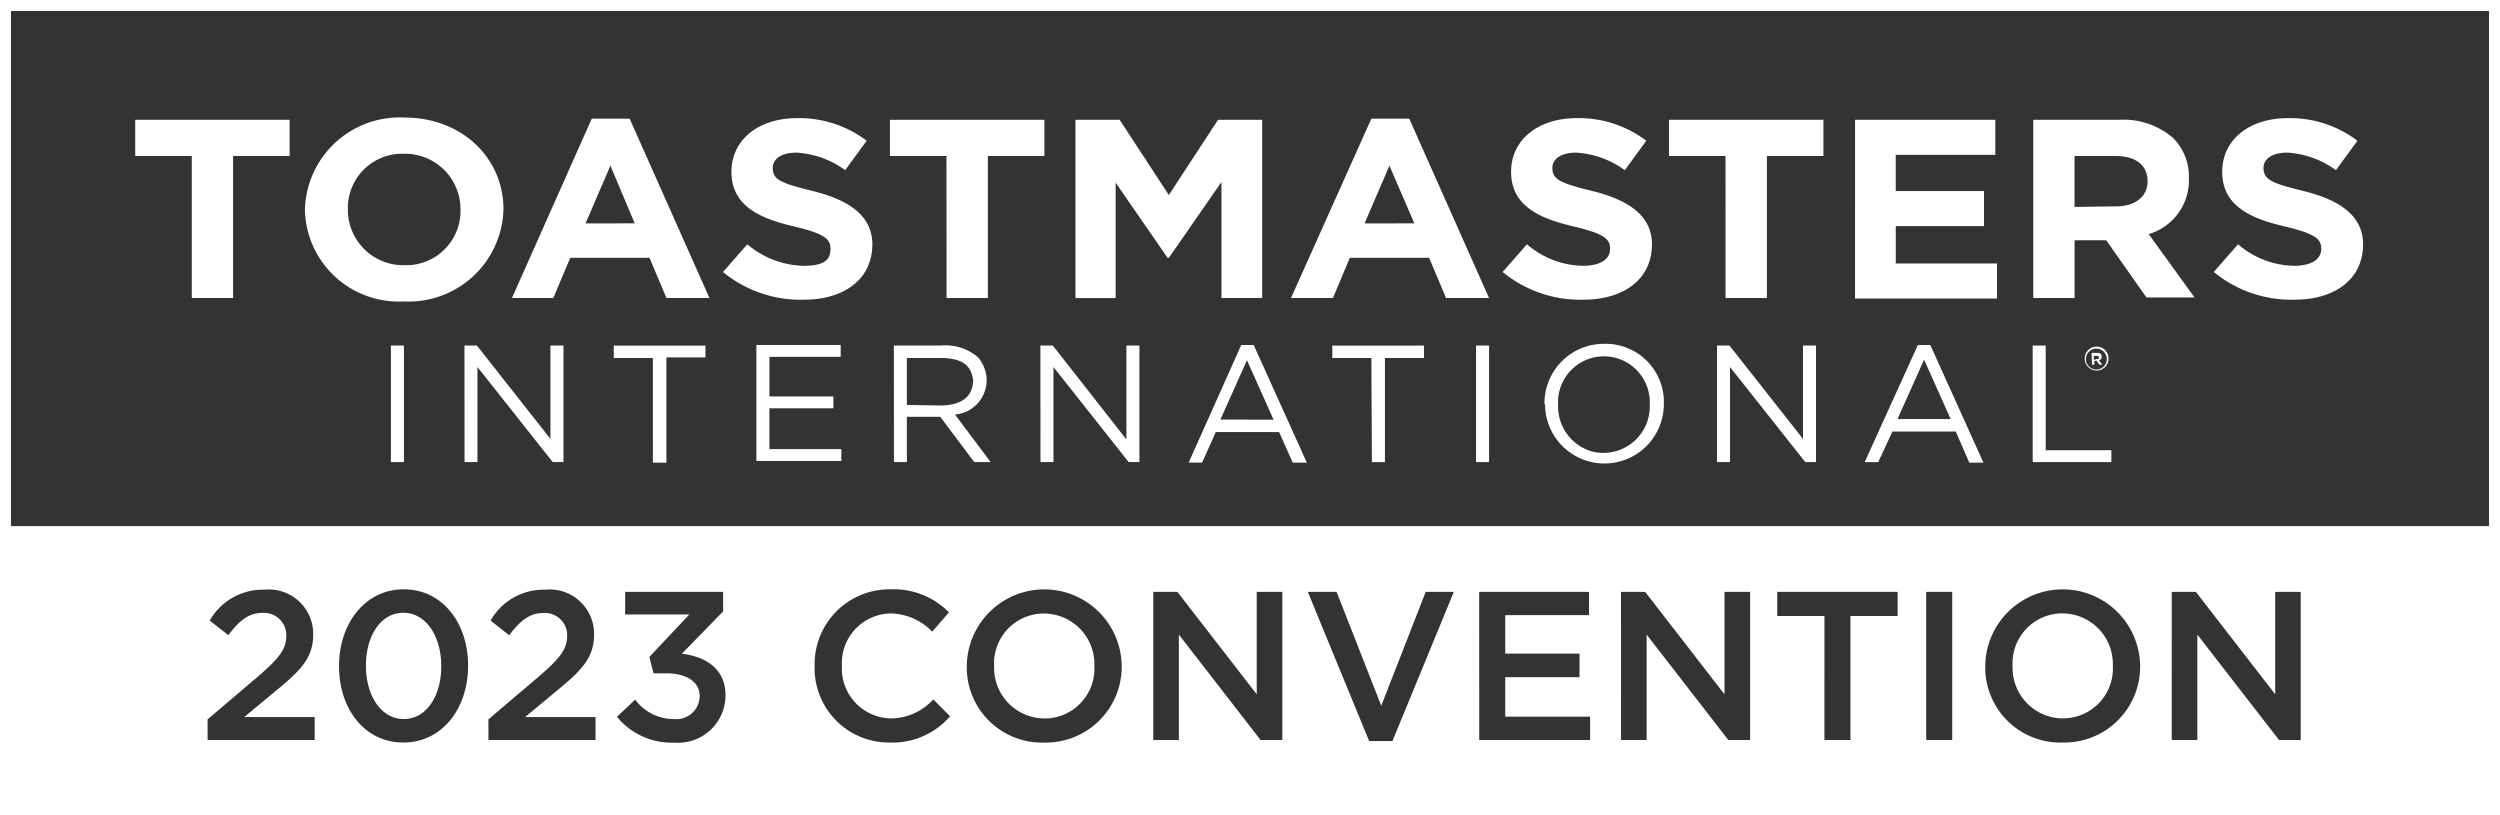
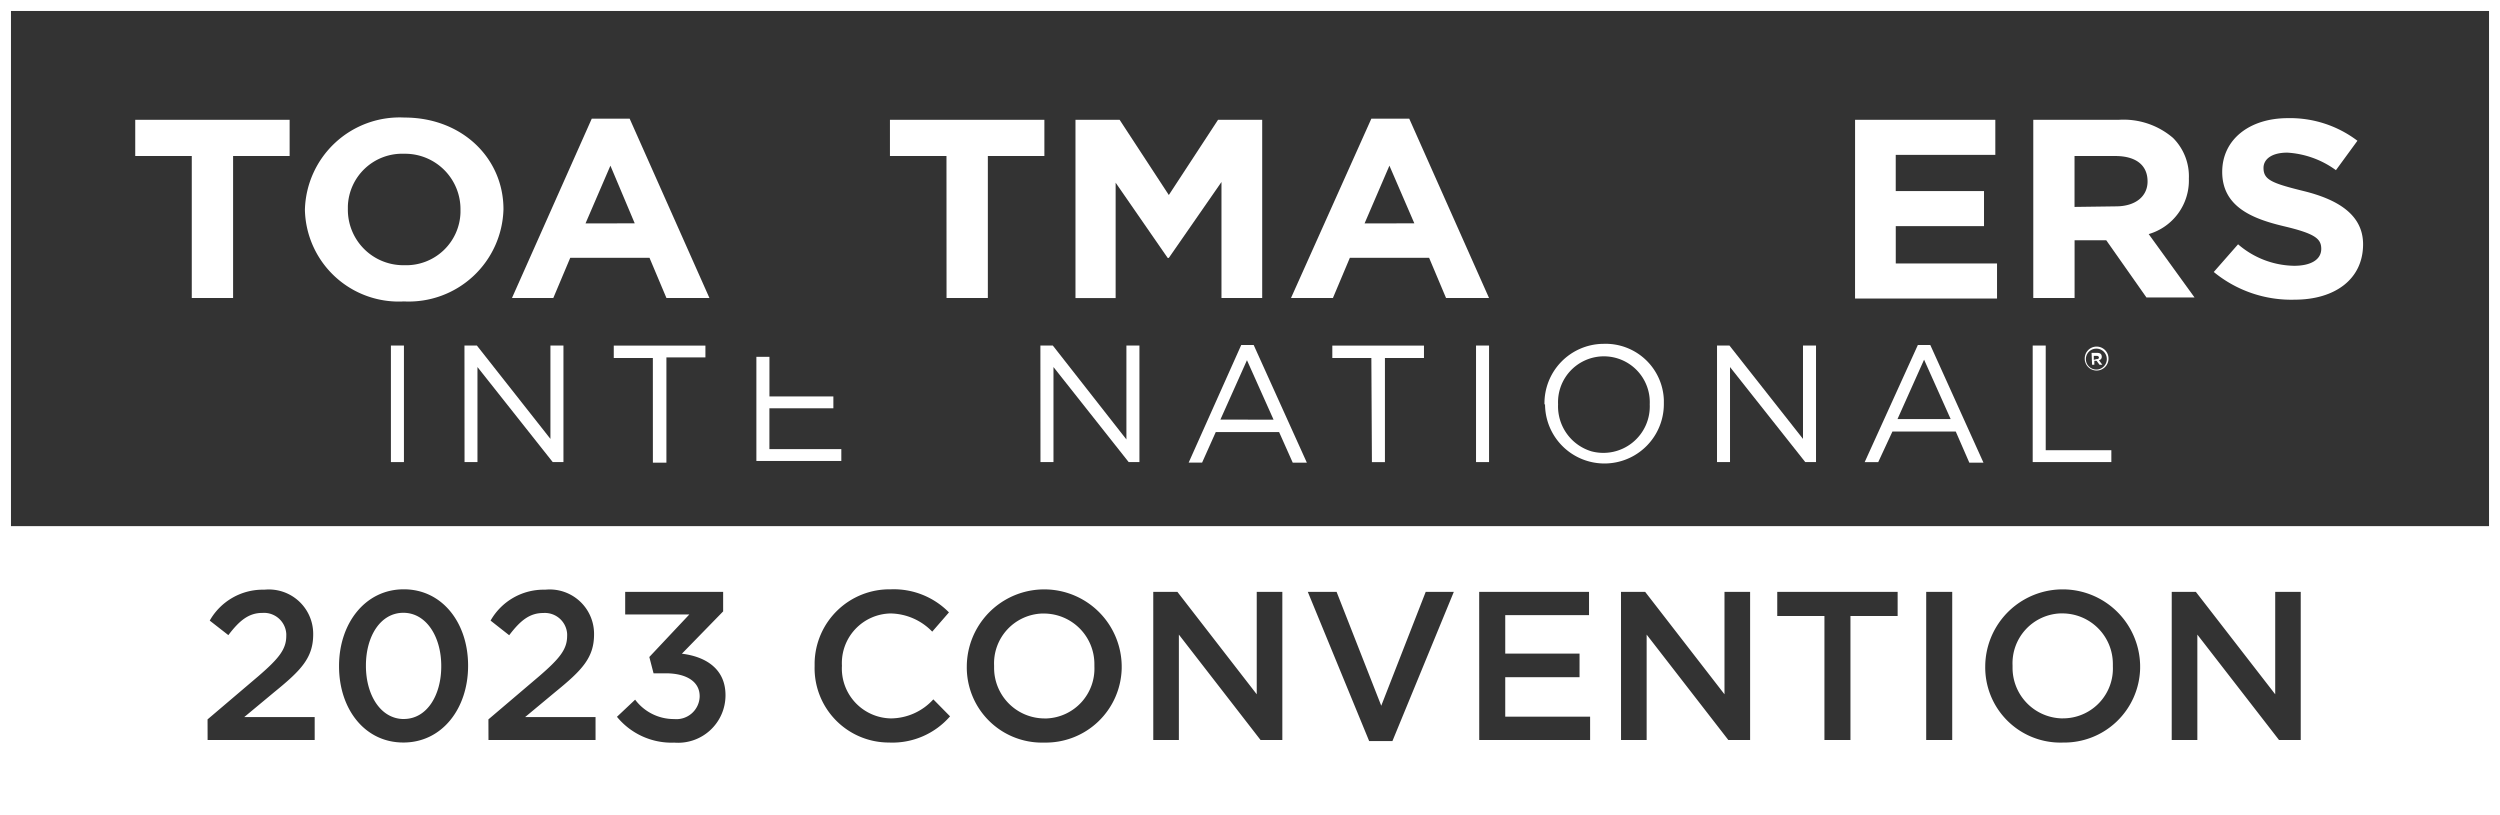
<svg xmlns="http://www.w3.org/2000/svg" width="154.766" height="50.469" viewBox="0 0 154.766 50.469">
  <rect x="0" y="0" width="154.766" height="50.469" fill="#333333" stroke="none" />
  <g id="Logo" transform="translate(77.383 25.234)">
    <g id="Logo-2" data-name="Logo" transform="translate(-77.383 -25.234)">
      <g id="Group_628277" data-name="Group 628277">
        <g id="Rectangle_813" data-name="Rectangle 813">
          <g id="Rectangle_8250" data-name="Rectangle 8250" transform="translate(0.077 0.077)">
            <rect id="Rectangle_15076" data-name="Rectangle 15076" width="154.594" height="50.182" fill="none" />
          </g>
          <g id="Rectangle_8251" data-name="Rectangle 8251">
            <path id="Path_1043041" data-name="Path 1043041" d="M154.766,50.469H0V0H154.766ZM.679,49.79H154.087V.679H.679Z" fill="#fff" />
          </g>
        </g>
        <g id="Wordmark_-_Black" data-name="Wordmark - Black" transform="translate(3.746 3.179)">
          <g id="Group_3482" data-name="Group 3482">
            <g id="Rectangle_814" data-name="Rectangle 814">
              <rect id="Rectangle_15077" data-name="Rectangle 15077" width="147.379" height="29.357" fill="none" />
            </g>
            <g id="Path_72809" data-name="Path 72809" transform="translate(125.313 18.298)">
              <path id="Path_1043042" data-name="Path 1043042" d="M246.247,41.731h0a.736.736,0,1,1,1.471-.035q0,.017,0,.035h0a.736.736,0,0,1-1.471,0Zm1.366,0h0a.647.647,0,1,0-1.295,0v0h0a.647.647,0,0,0,1.295,0Zm-.943-.385h.35c.176,0,.281.07.281.245a.211.211,0,0,1-.176.21l.21.28h-.175l-.179-.245h-.14v.245h-.14Zm.314.385c.1,0,.14-.035.14-.1s-.071-.1-.14-.1h-.176v.245Z" transform="translate(-246.247 -40.978)" fill="#fff" />
            </g>
            <g id="Group_3480" data-name="Group 3480" transform="translate(20.454 18.105)">
              <g id="Path_72810" data-name="Path 72810" transform="translate(0 0.107)">
                <path id="Path_1043043" data-name="Path 1043043" d="M46.174,40.814h.806v7.215h-.806Z" transform="translate(-46.174 -40.814)" fill="#fff" />
              </g>
              <g id="Path_72811" data-name="Path 72811" transform="translate(4.553 0.107)">
                <path id="Path_1043044" data-name="Path 1043044" d="M54.861,40.814h.769l4.553,5.779V40.814h.806v7.215h-.664l-4.659-5.884v5.884h-.8Z" transform="translate(-54.861 -40.814)" fill="#fff" />
              </g>
              <g id="Path_72812" data-name="Path 72812" transform="translate(13.799 0.109)">
                <path id="Path_1043045" data-name="Path 1043045" d="M74.92,41.586H72.5v-.769h5.674v.732H75.759v6.516h-.837Z" transform="translate(-72.503 -40.817)" fill="#fff" />
              </g>
              <g id="Path_72813" data-name="Path 72813" transform="translate(22.625 0.072)">
-                 <path id="Path_1043046" data-name="Path 1043046" d="M89.342,40.747h5.219v.734H90.15v2.452h3.958v.734H90.148v2.527H94.6v.734H89.342Z" transform="translate(-89.342 -40.747)" fill="#fff" />
+                 <path id="Path_1043046" data-name="Path 1043046" d="M89.342,40.747v.734H90.15v2.452h3.958v.734H90.148v2.527H94.6v.734H89.342Z" transform="translate(-89.342 -40.747)" fill="#fff" />
              </g>
              <g id="Path_72814" data-name="Path 72814" transform="translate(31.136 0.107)">
-                 <path id="Path_1043047" data-name="Path 1043047" d="M105.582,40.814h2.907a3.109,3.109,0,0,1,2.311.734,2.28,2.28,0,0,1,.526,1.331h0a2.143,2.143,0,0,1-1.961,2.206l2.206,2.942h-1.016l-2.1-2.8h-2.067v2.8h-.8Zm2.837,3.712c1.54,0,2.066-.7,2.066-1.576h0c-.1-.7-.419-1.366-2.031-1.366h-2.067v2.907Z" transform="translate(-105.582 -40.814)" fill="#fff" />
-               </g>
+                 </g>
              <g id="Path_72815" data-name="Path 72815" transform="translate(40.207 0.107)">
                <path id="Path_1043048" data-name="Path 1043048" d="M122.89,40.814h.769l4.556,5.814V40.814h.806v7.215h-.666L123.7,42.145v5.884h-.805Z" transform="translate(-122.89 -40.814)" fill="#fff" />
              </g>
              <g id="Path_72816" data-name="Path 72816" transform="translate(49.383 0.072)">
                <path id="Path_1043049" data-name="Path 1043049" d="M143.656,40.747h.769l3.292,7.285h-.874L146,46.14h-3.922l-.846,1.891H140.4Zm2,4.623-1.646-3.68-1.645,3.678Z" transform="translate(-140.398 -40.747)" fill="#fff" />
              </g>
              <g id="Path_72817" data-name="Path 72817" transform="translate(58.279 0.109)">
                <path id="Path_1043050" data-name="Path 1043050" d="M159.788,41.586h-2.417v-.769h5.674v.769h-2.417v6.447h-.806Z" transform="translate(-157.371 -40.817)" fill="#fff" />
              </g>
              <g id="Path_72818" data-name="Path 72818" transform="translate(67.176 0.107)">
                <path id="Path_1043051" data-name="Path 1043051" d="M174.347,40.814h.806v7.215h-.806Z" transform="translate(-174.347 -40.814)" fill="#fff" />
              </g>
              <g id="Path_72819" data-name="Path 72819" transform="translate(71.413)">
                <path id="Path_1043052" data-name="Path 1043052" d="M182.431,44.359h0a3.677,3.677,0,0,1,3.607-3.747h.037a3.607,3.607,0,0,1,3.746,3.463h0c0,.081,0,.166,0,.249h0a3.677,3.677,0,0,1-7.355.035h-.035Zm6.516,0h0a2.84,2.84,0,0,0-5.674-.267q-.006.134,0,.267h0a2.907,2.907,0,0,0,2.066,2.907,2.874,2.874,0,0,0,3.608-2.907Z" transform="translate(-182.431 -40.61)" fill="#fff" />
              </g>
              <g id="Path_72820" data-name="Path 72820" transform="translate(82.094 0.107)">
                <path id="Path_1043053" data-name="Path 1043053" d="M202.812,40.814h.769l4.553,5.779V40.814h.806v7.215h-.666l-4.658-5.884v5.884h-.805Z" transform="translate(-202.811 -40.814)" fill="#fff" />
              </g>
              <g id="Path_72821" data-name="Path 72821" transform="translate(91.235 0.072)">
                <path id="Path_1043054" data-name="Path 1043054" d="M223.545,40.747h.769l3.292,7.285h-.876l-.839-1.926H221.97L221.091,48h-.839Zm2.031,4.588-1.646-3.678-1.646,3.678Z" transform="translate(-220.252 -40.747)" fill="#fff" />
              </g>
              <g id="Path_72822" data-name="Path 72822" transform="translate(101.638 0.107)">
                <path id="Path_1043055" data-name="Path 1043055" d="M240.1,40.814h.806v6.48h4.063v.734H240.1Z" transform="translate(-240.101 -40.814)" fill="#fff" />
              </g>
            </g>
            <g id="Group_3481" data-name="Group 3481" transform="translate(4.623 4.098)">
              <g id="Path_72823" data-name="Path 72823" transform="translate(0 0.138)">
                <path id="Path_1043056" data-name="Path 1043056" d="M19.472,16.391h-3.5V14.148H25.53V16.39h-3.5v8.792H19.472Z" transform="translate(-15.969 -14.148)" fill="#fff" />
              </g>
              <g id="Path_72824" data-name="Path 72824" transform="translate(10.507)">
                <path id="Path_1043057" data-name="Path 1043057" d="M36.017,19.593h0a5.867,5.867,0,0,1,6.163-5.709c3.574,0,6.129,2.521,6.129,5.674h0a5.868,5.868,0,0,1-6.164,5.709A5.808,5.808,0,0,1,36.017,19.593Zm9.631,0h0a3.432,3.432,0,0,0-3.4-3.468h-.106a3.362,3.362,0,0,0-3.466,3.254h0c0,.059,0,.119,0,.178h0a3.432,3.432,0,0,0,3.4,3.468h.106a3.362,3.362,0,0,0,3.466-3.254h0c0-.06,0-.119,0-.178Z" transform="translate(-36.017 -13.884)" fill="#fff" />
              </g>
              <g id="Path_72825" data-name="Path 72825" transform="translate(23.326 0.07)">
                <path id="Path_1043058" data-name="Path 1043058" d="M65.413,14.018H67.76l4.938,11.1H70.036l-1.048-2.487H64.082l-1.048,2.487H60.475Zm2.661,6.48-1.506-3.572L65.028,20.5Z" transform="translate(-60.475 -14.018)" fill="#fff" />
              </g>
              <g id="Path_72826" data-name="Path 72826" transform="translate(36.389 0.034)">
-                 <path id="Path_1043059" data-name="Path 1043059" d="M85.4,23.476l1.506-1.716a5.556,5.556,0,0,0,3.467,1.331c1.331,0,1.682-.385,1.682-1.048h0c0-.629-.385-.943-2.311-1.4s-3.82-1.193-3.82-3.365h0c0-2,1.682-3.327,4.063-3.327a6.9,6.9,0,0,1,4.308,1.4l-1.331,1.821a5.66,5.66,0,0,0-3.013-1.086c-.981,0-1.471.419-1.471.943h0c0,.734.491.943,2.487,1.436s3.679,1.4,3.679,3.293h0c0,2.171-1.751,3.432-4.238,3.432A7.565,7.565,0,0,1,85.4,23.476Z" transform="translate(-85.4 -13.948)" fill="#fff" />
-               </g>
+                 </g>
              <g id="Path_72827" data-name="Path 72827" transform="translate(46.721 0.138)">
                <path id="Path_1043060" data-name="Path 1043060" d="M108.617,16.391h-3.5V14.148h9.561V16.39h-3.5v8.792h-2.557Z" transform="translate(-105.114 -14.148)" fill="#fff" />
              </g>
              <g id="Path_72828" data-name="Path 72828" transform="translate(58.209 0.138)">
                <path id="Path_1043061" data-name="Path 1043061" d="M127.033,14.148h2.732l3.047,4.658,3.048-4.658h2.732V25.182h-2.521V18L132.811,22.7h-.07l-3.222-4.658v7.144h-2.486Z" transform="translate(-127.032 -14.148)" fill="#fff" />
              </g>
              <g id="Path_72829" data-name="Path 72829" transform="translate(71.552 0.07)">
                <path id="Path_1043062" data-name="Path 1043062" d="M157.466,14.018h2.347l4.938,11.1h-2.661l-1.048-2.487h-4.906l-1.048,2.487h-2.595Zm2.662,6.48-1.543-3.572L157.047,20.5Z" transform="translate(-152.492 -14.018)" fill="#fff" />
              </g>
              <g id="Path_72830" data-name="Path 72830" transform="translate(84.651 0.034)">
-                 <path id="Path_1043063" data-name="Path 1043063" d="M177.485,23.476l1.506-1.716a5.428,5.428,0,0,0,3.468,1.331c1.048,0,1.681-.385,1.681-1.048h0c0-.629-.385-.943-2.311-1.4s-3.819-1.193-3.819-3.365h0c0-2,1.681-3.327,4.062-3.327a6.9,6.9,0,0,1,4.308,1.4l-1.331,1.821a5.665,5.665,0,0,0-3.012-1.086c-.981,0-1.471.419-1.471.943h0c0,.734.491.943,2.487,1.436s3.678,1.4,3.678,3.292h0c0,2.171-1.751,3.432-4.238,3.432a7.567,7.567,0,0,1-5.009-1.716Z" transform="translate(-177.484 -13.948)" fill="#fff" />
-               </g>
+                 </g>
              <g id="Path_72831" data-name="Path 72831" transform="translate(94.949 0.138)">
-                 <path id="Path_1043064" data-name="Path 1043064" d="M200.635,16.391h-3.5V14.148h9.561V16.39h-3.5v8.792h-2.557Z" transform="translate(-197.133 -14.148)" fill="#fff" />
-               </g>
+                 </g>
              <g id="Path_72832" data-name="Path 72832" transform="translate(106.472 0.138)">
                <path id="Path_1043065" data-name="Path 1043065" d="M219.118,14.148H227.8v2.171h-6.165v2.242H227.1v2.171h-5.463v2.311h6.269v2.173h-8.79Z" transform="translate(-219.118 -14.148)" fill="#fff" />
              </g>
              <g id="Path_72833" data-name="Path 72833" transform="translate(117.504 0.13)">
                <path id="Path_1043066" data-name="Path 1043066" d="M240.168,14.142h5.289a4.7,4.7,0,0,1,3.362,1.121,3.359,3.359,0,0,1,.981,2.522h0a3.458,3.458,0,0,1-2.487,3.432l2.837,3.922h-2.977L244.686,21.6h-1.961v3.573h-2.557Zm5.114,5.358c1.226,0,1.961-.629,1.961-1.541h0c0-1.048-.769-1.576-2-1.576h-2.521v3.152Z" transform="translate(-240.168 -14.132)" fill="#fff" />
              </g>
              <g id="Path_72834" data-name="Path 72834" transform="translate(128.675 0.034)">
                <path id="Path_1043067" data-name="Path 1043067" d="M261.484,23.476l1.506-1.716a5.426,5.426,0,0,0,3.467,1.331c1.048,0,1.682-.385,1.682-1.048h0c0-.629-.385-.943-2.311-1.4s-3.82-1.193-3.82-3.365h0c0-2,1.682-3.327,4.063-3.327a6.9,6.9,0,0,1,4.308,1.4l-1.331,1.821a5.667,5.667,0,0,0-3.012-1.086c-.981,0-1.471.419-1.471.943h0c0,.734.491.943,2.487,1.436s3.677,1.4,3.677,3.292h0c0,2.171-1.751,3.432-4.238,3.432a7.565,7.565,0,0,1-5.008-1.716Z" transform="translate(-261.483 -13.948)" fill="#fff" />
              </g>
            </g>
          </g>
        </g>
        <g id="Path_829540" data-name="Path 829540" transform="translate(0.077 32.572)">
          <path id="Path_1043068" data-name="Path 1043068" d="M.147,62.147H154.758v17.82H.147ZM12.922,75.384h6.629V73.968H15.188L17.075,72.4c1.625-1.323,2.384-2.1,2.384-3.551V68.82a2.747,2.747,0,0,0-3.026-2.739,3.774,3.774,0,0,0-3.379,1.913l1.153.9c.694-.917,1.27-1.376,2.109-1.376A1.382,1.382,0,0,1,17.792,68.8a1.421,1.421,0,0,1,0,.149c0,.825-.472,1.4-1.716,2.476l-3.157,2.685Zm12.119.158c2.41,0,4.007-2.123,4.007-4.743v-.026c0-2.62-1.585-4.716-3.982-4.716s-4.007,2.122-4.007,4.742v.027c0,2.62,1.572,4.716,3.982,4.716Zm.027-1.455c-1.428,0-2.345-1.48-2.345-3.288v-.026c0-1.808.9-3.262,2.318-3.262s2.345,1.48,2.345,3.288v.027c0,1.795-.89,3.259-2.319,3.259Zm5.242,1.3h6.628V73.968H32.576L34.462,72.4c1.624-1.323,2.384-2.1,2.384-3.551V68.82a2.747,2.747,0,0,0-3.027-2.739,3.774,3.774,0,0,0-3.379,1.913l1.152.906c.695-.917,1.271-1.376,2.11-1.376A1.381,1.381,0,0,1,35.179,68.8a1.415,1.415,0,0,1,0,.149c0,.826-.472,1.4-1.716,2.476l-3.157,2.685Zm11.464.158a2.937,2.937,0,0,0,3.209-2.908v-.026c0-1.689-1.31-2.4-2.7-2.567l2.554-2.62V66.215H38.773v1.4h3.97l-2.476,2.633.262,1.009h.747c1.284,0,2.108.511,2.108,1.417V72.7A1.442,1.442,0,0,1,41.8,74.089a2.991,2.991,0,0,1-2.411-1.2l-1.126,1.061a4.376,4.376,0,0,0,3.51,1.6Zm13.39,0a4.731,4.731,0,0,0,3.72-1.624L57.849,72.87a3.579,3.579,0,0,1-2.633,1.179A3.09,3.09,0,0,1,52.19,70.8v-.026A3.073,3.073,0,0,1,55.2,67.552a3.663,3.663,0,0,1,2.581,1.126l1.035-1.192a4.787,4.787,0,0,0-3.6-1.428A4.637,4.637,0,0,0,50.5,70.613c0,.062,0,.124,0,.186v.027a4.6,4.6,0,0,0,4.49,4.715c.058,0,.116,0,.173,0Zm9.539,0a4.7,4.7,0,0,0,4.807-4.587c0-.052,0-.1,0-.156v-.026a4.795,4.795,0,0,0-9.589.026v.027a4.654,4.654,0,0,0,4.589,4.718c.064,0,.127,0,.191,0Zm.026-1.494a3.13,3.13,0,0,1-3.118-3.143c0-.035,0-.071,0-.106v-.026a3.086,3.086,0,0,1,2.948-3.219q.072,0,.143,0a3.13,3.13,0,0,1,3.118,3.141c0,.036,0,.071,0,.107v.027a3.086,3.086,0,0,1-2.948,3.219q-.072,0-.143,0Zm6.736,1.335H73.05V68.861l5.056,6.524h1.349v-9.17H77.87v6.341l-4.912-6.341H71.464Zm13.365.066H86.27l3.8-9.235h-1.74l-2.752,7.048-2.764-7.048H81.032Zm6.814-.066h6.864V73.943H93.254V71.5h4.6V70.039h-4.6V67.656h5.187V66.215h-6.8Zm8.778,0h1.586V68.861l5.056,6.524h1.349v-9.17h-1.586v6.341l-4.911-6.341H100.42Zm12.592,0h1.611V67.709h2.921V66.215h-7.453v1.494h2.921Zm6.3,0h1.611V66.215h-1.611Zm8.437.157a4.7,4.7,0,0,0,4.807-4.587c0-.052,0-.1,0-.155v-.026a4.795,4.795,0,0,0-9.589.026v.026a4.655,4.655,0,0,0,4.589,4.719q.1,0,.192,0Zm.026-1.494A3.131,3.131,0,0,1,124.66,70.9c0-.035,0-.07,0-.105v-.026a3.088,3.088,0,0,1,2.949-3.22c.048,0,.1,0,.143,0a3.13,3.13,0,0,1,3.118,3.142c0,.036,0,.071,0,.106v.026a3.086,3.086,0,0,1-2.947,3.22c-.048,0-.1,0-.145,0Zm6.736,1.335H136.1V68.861l5.056,6.524H142.5v-9.17H140.92v6.341l-4.913-6.341h-1.493Z" transform="translate(-0.147 -62.147)" fill="#fff" />
        </g>
      </g>
    </g>
  </g>
</svg>